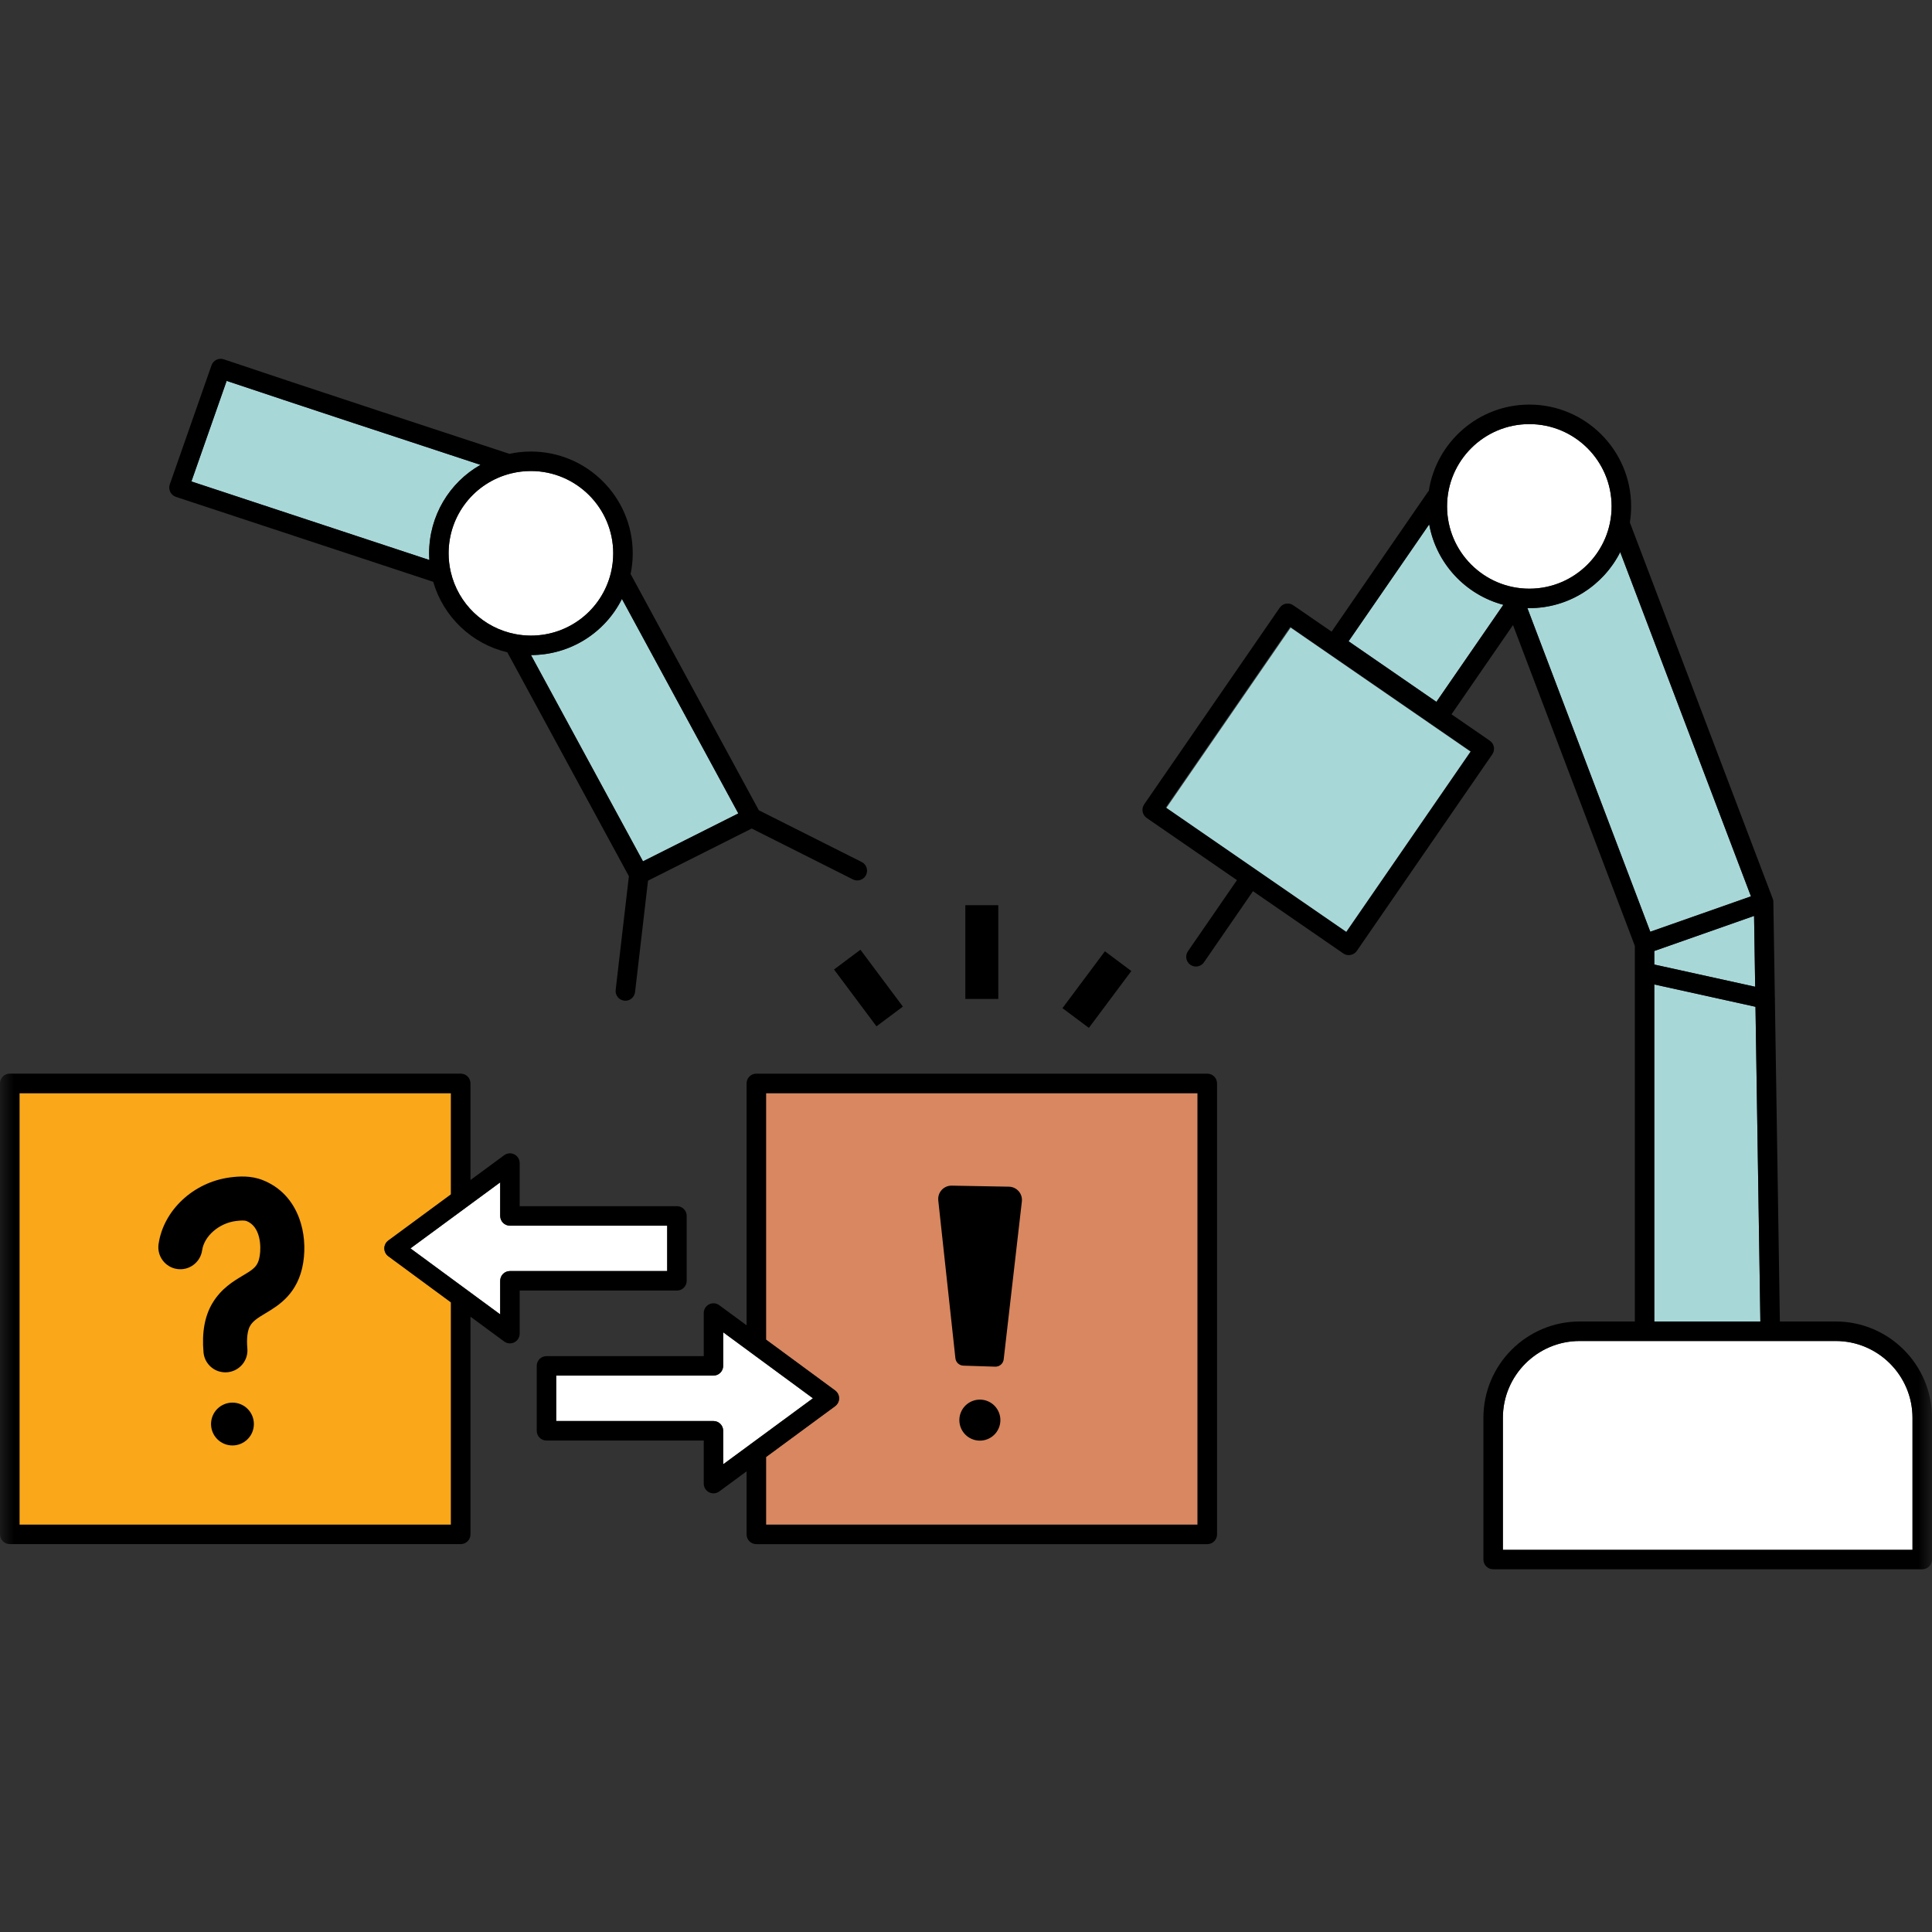
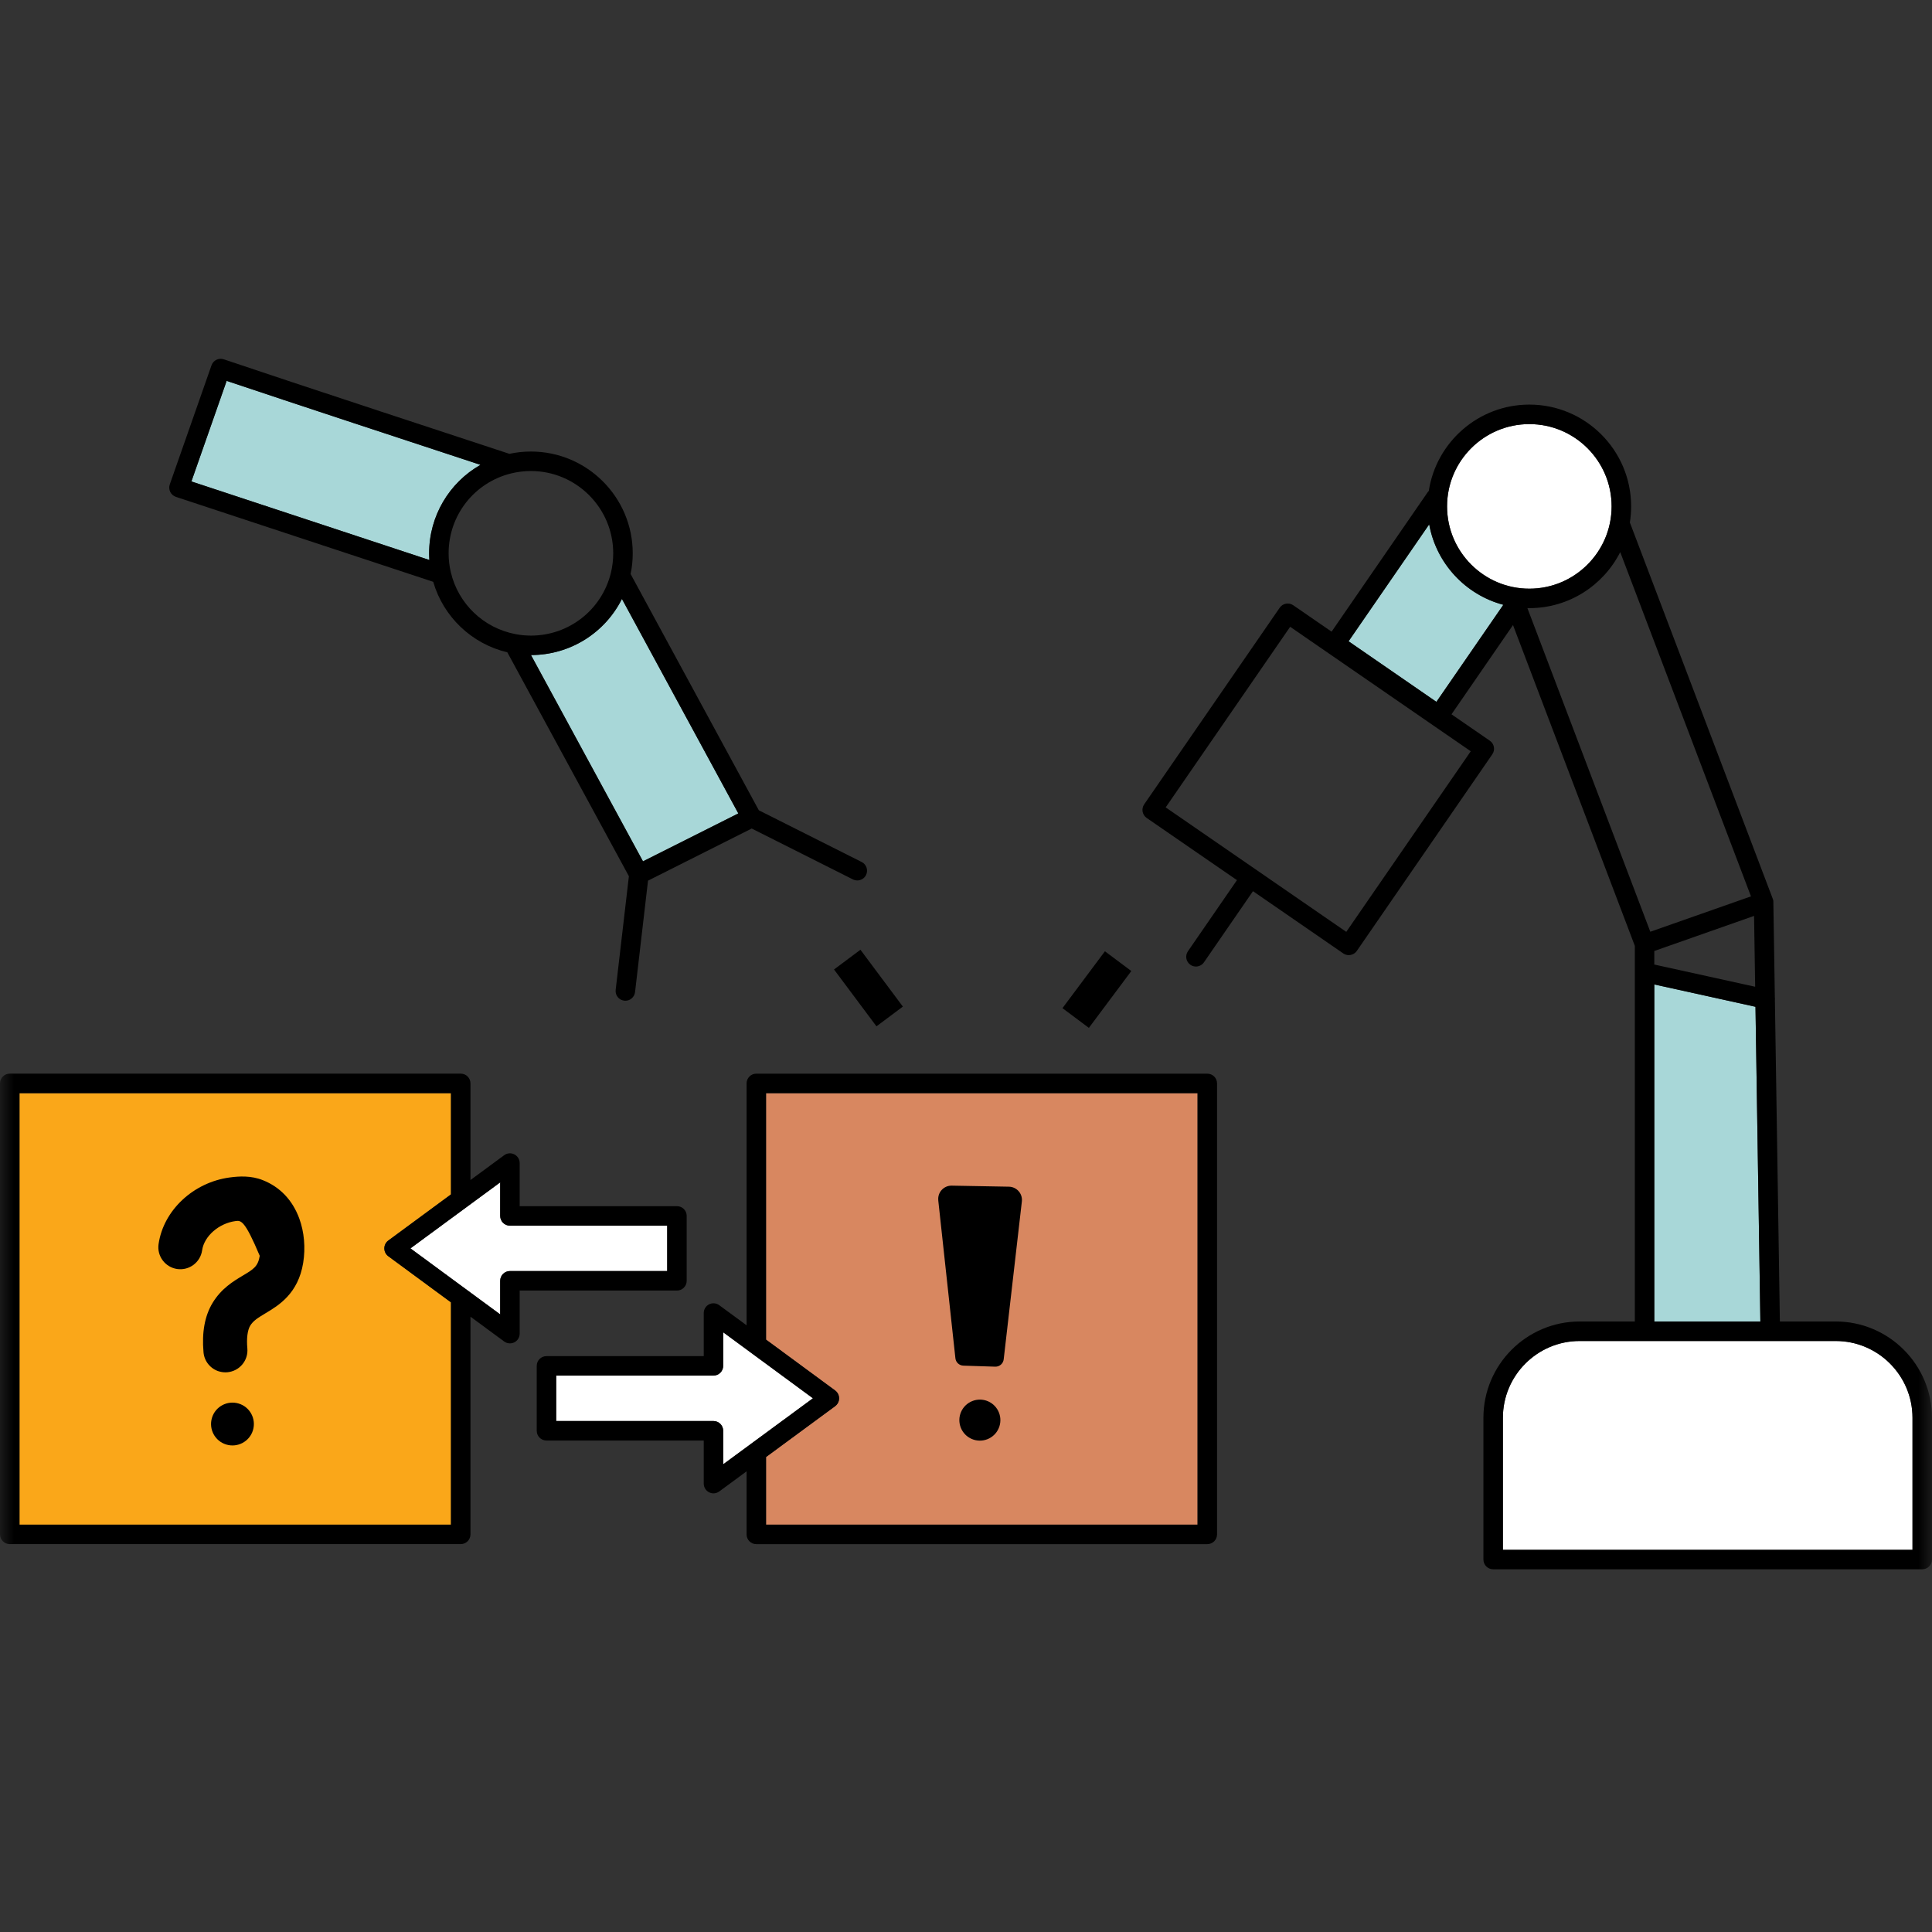
<svg xmlns="http://www.w3.org/2000/svg" width="70" height="70" viewBox="0 0 70 70" fill="none">
  <rect x="0" y="0" width="70" height="70" fill="#333333" stroke="none" />
  <mask id="mask0_548_2528" style="mask-type:alpha" maskUnits="userSpaceOnUse" x="0" y="0" width="70" height="70">
    <rect width="70" height="70" fill="#F8F7FF" />
  </mask>
  <g mask="url(#mask0_548_2528)">
    <path d="M27.755 48.537L30.259 50.38C30.349 50.446 30.403 50.553 30.403 50.664C30.403 50.775 30.349 50.882 30.259 50.948L27.755 52.791V55.242H43.39V39.607H27.755V48.537Z" fill="#D88760" />
-     <path d="M59.938 34.947L63.594 35.752L63.554 33.185L59.938 34.456V34.947Z" fill="#A8D7D8" />
-     <path d="M46.762 22.739L42.252 29.282L48.794 33.792L53.305 27.25L46.762 22.739Z" fill="#A8D7D8" />
    <path d="M26.202 48.27V49.488C26.202 49.683 26.045 49.841 25.849 49.841H20.151V51.487H25.849C26.045 51.487 26.202 51.645 26.202 51.84V53.057L29.454 50.665L26.202 48.273V48.27Z" fill="white" />
    <path d="M59.938 47.88H63.781L63.605 36.478L59.938 35.668V47.88Z" fill="#A8D7D8" />
    <path d="M18.123 44.056V42.838L14.871 45.23L18.123 47.623V46.405C18.123 46.21 18.28 46.052 18.476 46.052H24.174V44.406H18.476C18.28 44.406 18.123 44.248 18.123 44.053V44.056Z" fill="white" />
    <path d="M13.925 45.23C13.925 45.118 13.978 45.013 14.068 44.947L16.34 43.274V39.606H0.706V55.24H16.34V47.187L14.068 45.514C13.978 45.448 13.925 45.342 13.925 45.23Z" fill="#FAA719" />
    <path d="M15.548 20.047C15.548 18.692 16.279 17.484 17.409 16.842C15.348 16.165 10.37 14.526 8.212 13.8L6.935 17.444L15.557 20.29C15.552 20.209 15.548 20.129 15.548 20.047Z" fill="#A8D7D8" />
    <path d="M66.512 48.587H57.235C55.701 48.587 54.453 49.836 54.453 51.369V56.153H69.294V51.369C69.294 49.836 68.046 48.587 66.512 48.587Z" fill="white" />
-     <path d="M16.254 20.047C16.254 20.276 16.281 20.504 16.332 20.724C16.599 21.874 17.52 22.757 18.68 22.976C18.863 23.011 19.051 23.029 19.237 23.029C20.613 23.029 21.803 22.098 22.132 20.764C22.189 20.532 22.218 20.291 22.218 20.047C22.218 18.404 20.881 17.066 19.236 17.066C18.994 17.066 18.754 17.095 18.523 17.152C17.188 17.48 16.254 18.671 16.254 20.047Z" fill="white" />
    <path d="M19.239 23.734L23.298 31.208L26.752 29.472L22.535 21.7C21.922 22.927 20.66 23.733 19.239 23.734Z" fill="#A8D7D8" />
    <path d="M51.782 18.998L48.86 23.235L52.043 25.429L54.468 21.913C53.094 21.55 52.034 20.411 51.782 18.998Z" fill="#A8D7D8" />
    <path d="M55.412 21.329C57.059 21.329 58.393 19.994 58.393 18.347C58.393 16.701 57.059 15.366 55.412 15.366C53.766 15.366 52.431 16.701 52.431 18.347C52.431 19.994 53.766 21.329 55.412 21.329Z" fill="white" />
-     <path d="M63.44 32.477L58.703 20.004C58.095 21.207 56.848 22.034 55.41 22.034C55.386 22.034 55.363 22.033 55.339 22.033L59.791 33.758L63.438 32.476L63.44 32.477Z" fill="#A8D7D8" />
-     <path d="M7.936 49.689C7.634 49.598 7.404 49.331 7.374 48.999C7.309 48.279 7.418 47.679 7.699 47.212C8.017 46.684 8.452 46.424 8.801 46.215C9.188 45.984 9.348 45.887 9.411 45.501C9.467 45.153 9.439 44.441 8.935 44.241C8.869 44.215 8.735 44.215 8.537 44.241C7.931 44.321 7.396 44.788 7.323 45.303C7.26 45.738 6.856 46.041 6.421 45.979C5.985 45.916 5.682 45.512 5.745 45.077C5.921 43.852 7.007 42.836 8.328 42.661C8.659 42.617 9.094 42.588 9.524 42.76C10.145 43.006 10.6 43.485 10.843 44.147C11.023 44.637 11.073 45.208 10.985 45.755C10.804 46.873 10.092 47.3 9.621 47.581C9.338 47.751 9.173 47.855 9.064 48.034C8.967 48.197 8.929 48.496 8.962 48.854C9.002 49.291 8.678 49.679 8.24 49.719C8.135 49.729 8.032 49.717 7.936 49.688V49.689Z" fill="black" />
+     <path d="M7.936 49.689C7.634 49.598 7.404 49.331 7.374 48.999C7.309 48.279 7.418 47.679 7.699 47.212C8.017 46.684 8.452 46.424 8.801 46.215C9.188 45.984 9.348 45.887 9.411 45.501C8.869 44.215 8.735 44.215 8.537 44.241C7.931 44.321 7.396 44.788 7.323 45.303C7.26 45.738 6.856 46.041 6.421 45.979C5.985 45.916 5.682 45.512 5.745 45.077C5.921 43.852 7.007 42.836 8.328 42.661C8.659 42.617 9.094 42.588 9.524 42.76C10.145 43.006 10.6 43.485 10.843 44.147C11.023 44.637 11.073 45.208 10.985 45.755C10.804 46.873 10.092 47.3 9.621 47.581C9.338 47.751 9.173 47.855 9.064 48.034C8.967 48.197 8.929 48.496 8.962 48.854C9.002 49.291 8.678 49.679 8.24 49.719C8.135 49.729 8.032 49.717 7.936 49.688V49.689Z" fill="black" />
    <path d="M9.165 51.821C9.04 52.231 8.607 52.462 8.197 52.338C7.786 52.213 7.556 51.78 7.68 51.37C7.804 50.959 8.238 50.729 8.648 50.853C9.059 50.977 9.289 51.411 9.165 51.821Z" fill="black" />
    <path d="M36.185 51.748C36.023 52.125 35.585 52.299 35.208 52.136C34.831 51.974 34.658 51.536 34.82 51.159C34.983 50.783 35.421 50.609 35.797 50.771C36.174 50.934 36.348 51.372 36.185 51.748Z" fill="black" />
    <path d="M33.995 43.49L34.616 49.212C34.632 49.361 34.756 49.476 34.906 49.48L36.058 49.517C36.215 49.522 36.349 49.405 36.366 49.25L37.024 43.531C37.057 43.25 36.839 43.001 36.555 42.996L34.483 42.958C34.193 42.953 33.965 43.203 33.996 43.491L33.995 43.49Z" fill="black" />
    <path d="M43.743 38.901H27.402C27.207 38.901 27.05 39.059 27.05 39.254V48.018L26.06 47.29C25.952 47.211 25.811 47.198 25.692 47.258C25.573 47.318 25.498 47.44 25.498 47.574V49.135H19.8C19.604 49.135 19.447 49.293 19.447 49.488V51.84C19.447 52.035 19.604 52.193 19.8 52.193H25.498V53.754C25.498 53.886 25.573 54.009 25.692 54.069C25.742 54.094 25.797 54.107 25.851 54.107C25.925 54.107 25.999 54.083 26.06 54.038L27.05 53.31V55.594C27.05 55.789 27.207 55.947 27.402 55.947H43.743C43.938 55.947 44.096 55.789 44.096 55.594V39.254C44.096 39.059 43.938 38.901 43.743 38.901ZM26.203 53.056V51.839C26.203 51.643 26.045 51.486 25.85 51.486H20.151V49.839H25.85C26.045 49.839 26.203 49.682 26.203 49.486V48.269L29.454 50.661L26.203 53.053V53.056ZM43.39 55.241H27.755V52.791L30.259 50.948C30.349 50.881 30.402 50.775 30.402 50.664C30.402 50.552 30.349 50.446 30.259 50.38L27.755 48.537V39.607H43.39V55.241Z" fill="black" />
    <path d="M24.88 46.406V44.054C24.88 43.859 24.723 43.702 24.527 43.702H18.829V42.14C18.829 42.008 18.754 41.885 18.635 41.825C18.516 41.765 18.373 41.777 18.267 41.856L17.046 42.755V39.253C17.046 39.057 16.888 38.9 16.693 38.9H0.353C0.158 38.9 0 39.057 0 39.253V55.593C0 55.788 0.158 55.946 0.353 55.946H16.693C16.888 55.946 17.046 55.788 17.046 55.593V47.706L18.267 48.605C18.328 48.65 18.402 48.673 18.476 48.673C18.53 48.673 18.585 48.661 18.635 48.636C18.754 48.576 18.829 48.454 18.829 48.321V46.759H24.527C24.723 46.759 24.88 46.602 24.88 46.406ZM16.34 55.242H0.706V39.607H16.34V43.275L14.068 44.948C13.978 45.014 13.925 45.12 13.925 45.232C13.925 45.343 13.978 45.449 14.068 45.516L16.34 47.188V55.242ZM24.174 46.053H18.476C18.281 46.053 18.123 46.211 18.123 46.406V47.624L14.871 45.232L18.123 42.84V44.057C18.123 44.252 18.281 44.41 18.476 44.41H24.174V46.056V46.053Z" fill="black" />
    <path d="M66.511 47.88H64.488L64.308 36.24C64.313 36.204 64.311 36.169 64.306 36.134L64.252 32.683C64.252 32.683 64.252 32.678 64.252 32.675C64.252 32.668 64.252 32.663 64.252 32.657C64.252 32.651 64.252 32.645 64.25 32.638C64.25 32.633 64.249 32.628 64.248 32.623C64.246 32.616 64.245 32.61 64.243 32.603C64.243 32.6 64.24 32.595 64.239 32.591C64.236 32.583 64.234 32.576 64.231 32.57C64.231 32.568 64.231 32.566 64.23 32.563L59.053 18.93C59.083 18.74 59.099 18.545 59.099 18.346C59.099 16.313 57.445 14.659 55.412 14.659C53.57 14.659 52.038 16.018 51.768 17.786C51.754 17.799 51.742 17.816 51.729 17.832L48.246 22.886L46.856 21.929C46.696 21.819 46.476 21.859 46.366 22.019L41.455 29.144C41.403 29.222 41.382 29.317 41.399 29.408C41.417 29.501 41.469 29.582 41.545 29.635L44.817 31.889L43.041 34.466C42.93 34.626 42.971 34.846 43.131 34.957C43.192 34.999 43.262 35.019 43.331 35.019C43.443 35.019 43.553 34.965 43.621 34.867L45.398 32.289L48.669 34.544C48.728 34.585 48.798 34.606 48.869 34.606C48.891 34.606 48.912 34.604 48.933 34.6C49.026 34.583 49.107 34.53 49.16 34.454L54.07 27.329C54.18 27.169 54.14 26.948 53.98 26.838L52.591 25.881L54.819 22.647L59.233 34.27V47.88H57.235C55.312 47.88 53.747 49.445 53.747 51.368V56.505C53.747 56.7 53.905 56.858 54.1 56.858H69.647C69.842 56.858 70 56.7 70 56.505V51.368C70 49.445 68.435 47.88 66.512 47.88H66.511ZM63.781 47.88H59.938V35.669L63.604 36.477L63.782 47.88H63.781ZM63.593 35.752L59.938 34.947V34.456L63.553 33.185L63.593 35.752ZM53.288 27.22L48.778 33.763L42.235 29.253L46.745 22.71L53.288 27.22ZM52.044 25.43L48.862 23.235L51.783 18.998C52.036 20.412 53.097 21.55 54.469 21.913L52.044 25.43ZM52.429 18.347C52.429 16.703 53.766 15.366 55.41 15.366C57.054 15.366 58.391 16.703 58.391 18.347C58.391 19.991 57.054 21.329 55.41 21.329C53.766 21.329 52.429 19.991 52.429 18.347ZM55.34 22.033C55.364 22.033 55.387 22.034 55.411 22.034C56.849 22.034 58.096 21.206 58.704 20.004L63.441 32.477L59.794 33.759L55.341 22.034L55.34 22.033ZM69.293 56.154H54.452V51.37C54.452 49.836 55.7 48.587 57.234 48.587H66.511C68.044 48.587 69.293 49.836 69.293 51.37V56.154Z" fill="black" />
    <path d="M6.373 18.002L15.696 21.08C16.065 22.351 17.092 23.329 18.381 23.634L22.786 31.747L22.307 35.865C22.284 36.059 22.423 36.234 22.617 36.256C22.631 36.258 22.645 36.259 22.658 36.259C22.835 36.259 22.987 36.126 23.009 35.947L23.479 31.908L27.236 30.019L30.903 31.863C30.954 31.888 31.008 31.9 31.062 31.9C31.191 31.9 31.316 31.829 31.377 31.706C31.465 31.532 31.395 31.32 31.221 31.232L27.494 29.358L22.848 20.797C22.9 20.552 22.925 20.3 22.925 20.047C22.925 18.015 21.271 16.36 19.237 16.36C18.974 16.36 18.711 16.388 18.456 16.443C17.558 16.148 10.39 13.793 8.109 13.019C7.926 12.956 7.727 13.054 7.663 13.237L6.152 17.55C6.12 17.639 6.127 17.738 6.168 17.823C6.209 17.908 6.284 17.972 6.374 18.002H6.373ZM26.75 29.472L23.296 31.208L19.238 23.734C20.659 23.734 21.92 22.927 22.533 21.7L26.75 29.472ZM18.522 17.152C18.755 17.095 18.995 17.066 19.235 17.066C20.879 17.066 22.218 18.404 22.218 20.047C22.218 20.291 22.189 20.532 22.132 20.764C21.802 22.098 20.611 23.029 19.237 23.029C19.05 23.029 18.863 23.011 18.68 22.976C17.52 22.757 16.599 21.874 16.332 20.724C16.28 20.504 16.254 20.276 16.254 20.047C16.254 18.67 17.186 17.48 18.522 17.152ZM8.212 13.8C10.371 14.528 15.348 16.165 17.409 16.842C16.279 17.484 15.548 18.693 15.548 20.047C15.548 20.129 15.552 20.21 15.557 20.29L6.935 17.444L8.212 13.8Z" fill="black" />
    <path d="M31.175 34.411L30.218 35.126L31.756 37.186L32.713 36.471L31.175 34.411Z" fill="black" />
    <path d="M40.033 34.467L38.495 36.527L39.452 37.242L40.99 35.182L40.033 34.467Z" fill="black" />
-     <path d="M36.17 32.797H34.976V36.194H36.17V32.797Z" fill="black" />
  </g>
</svg>